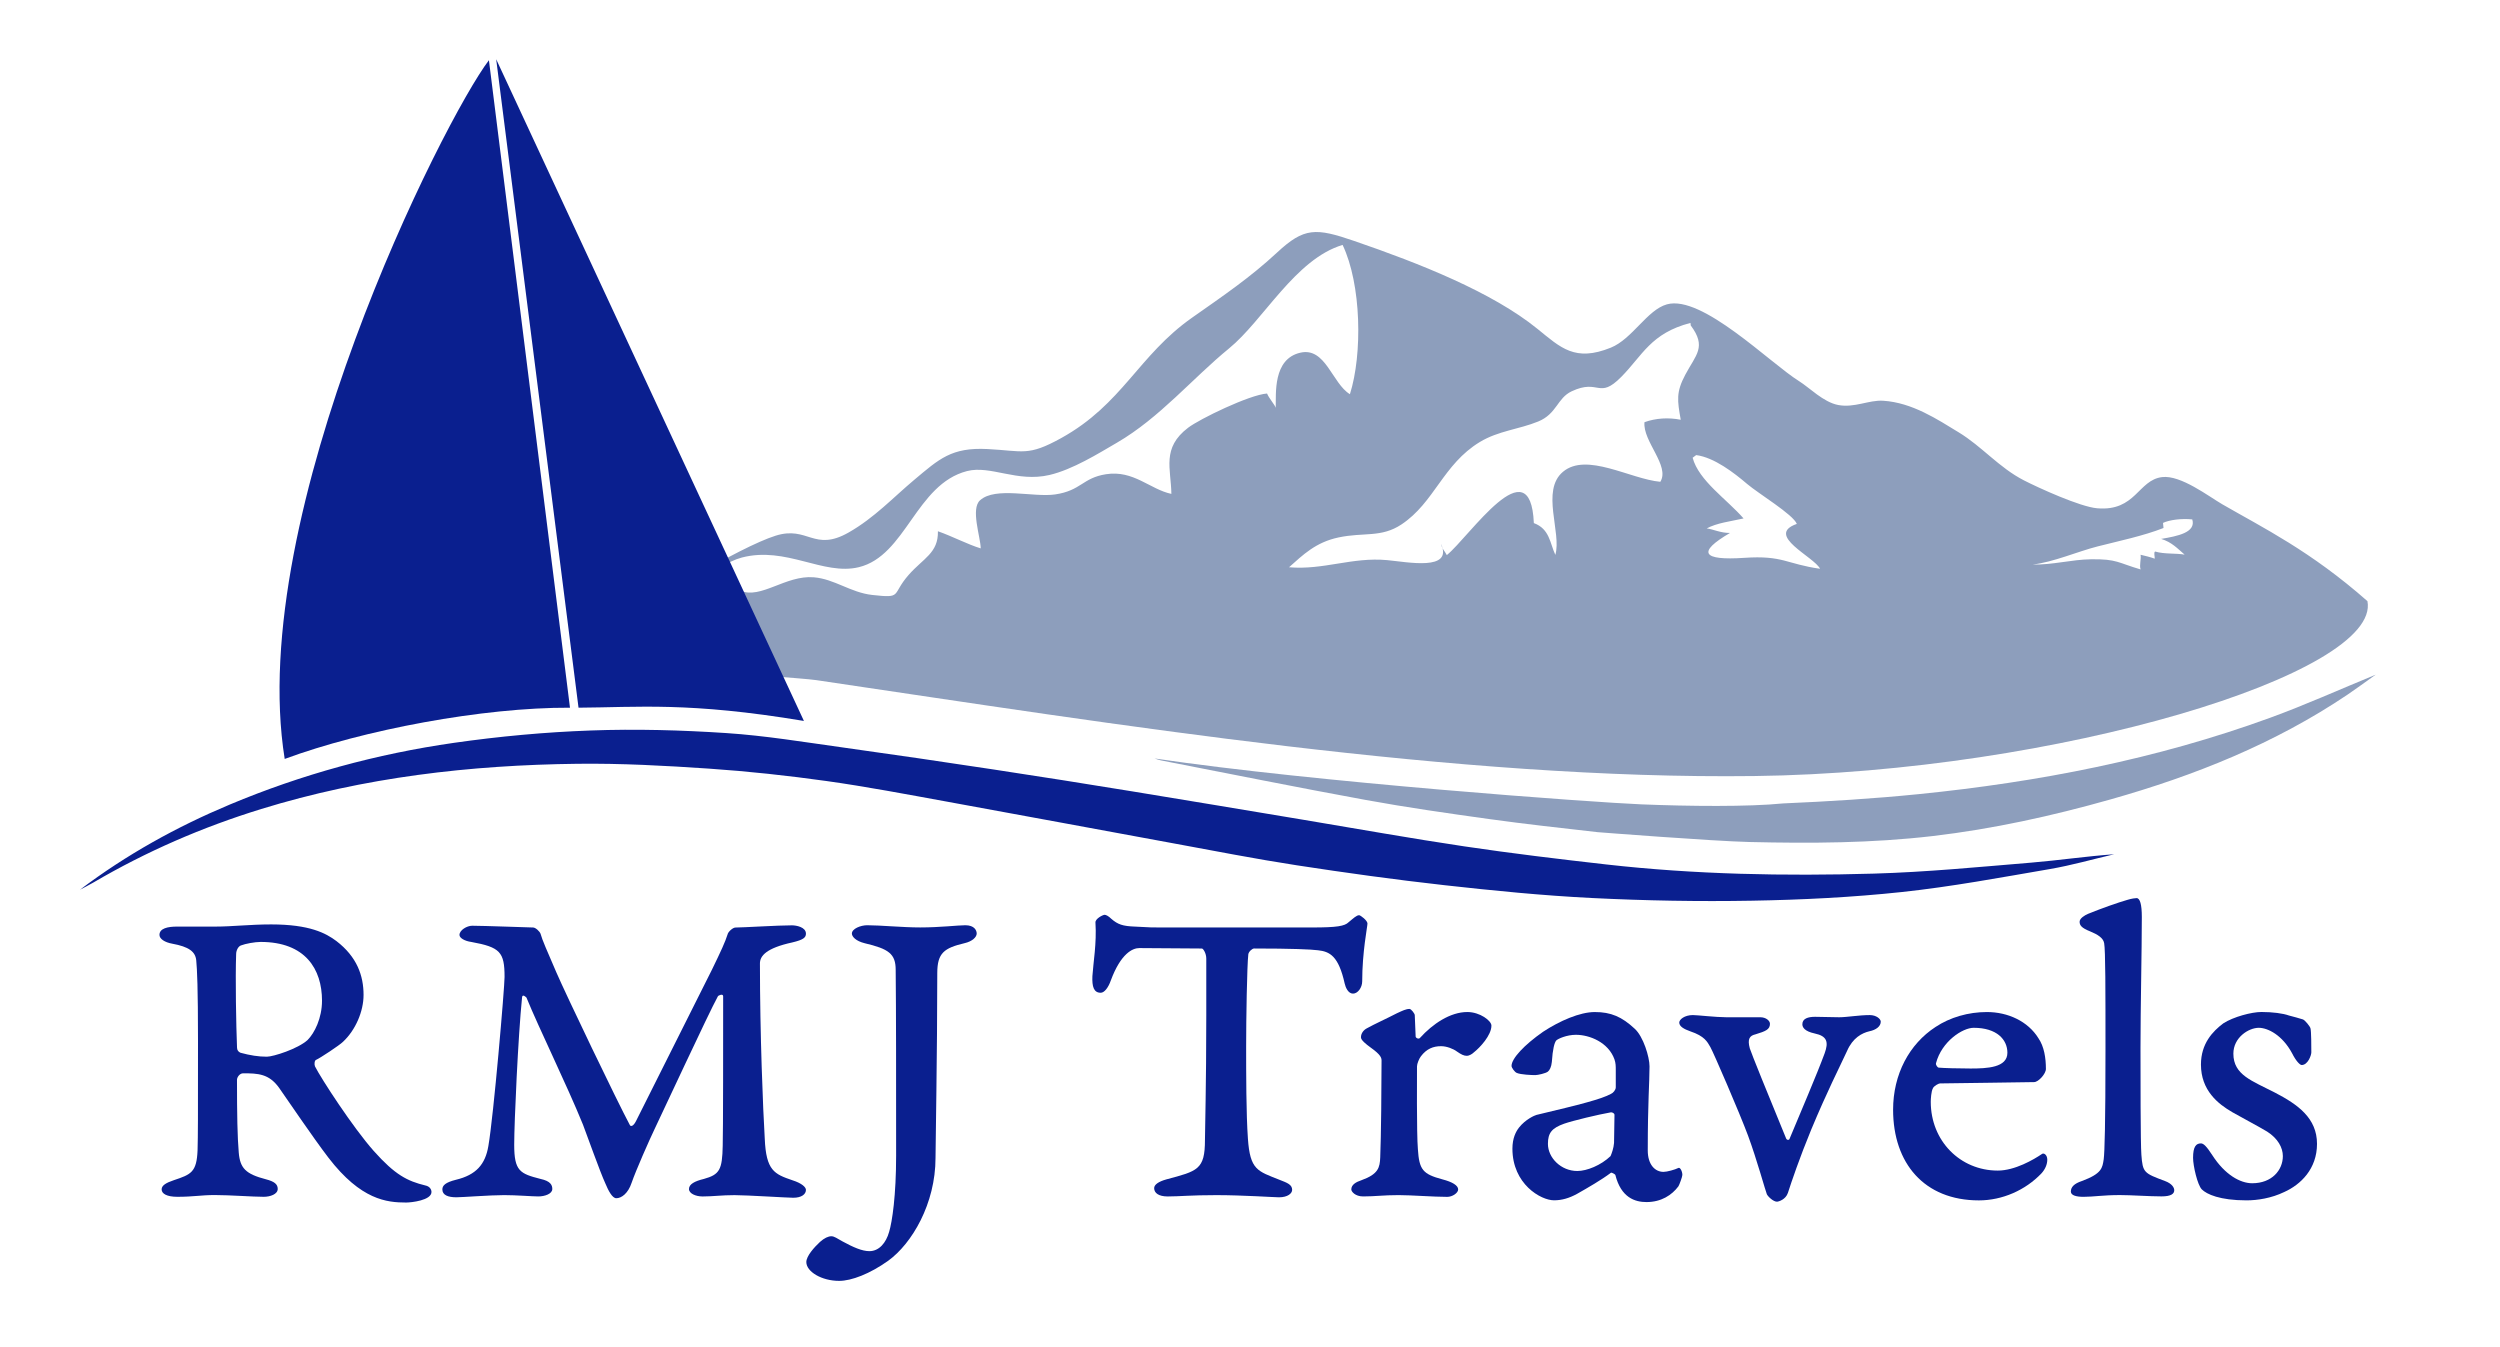
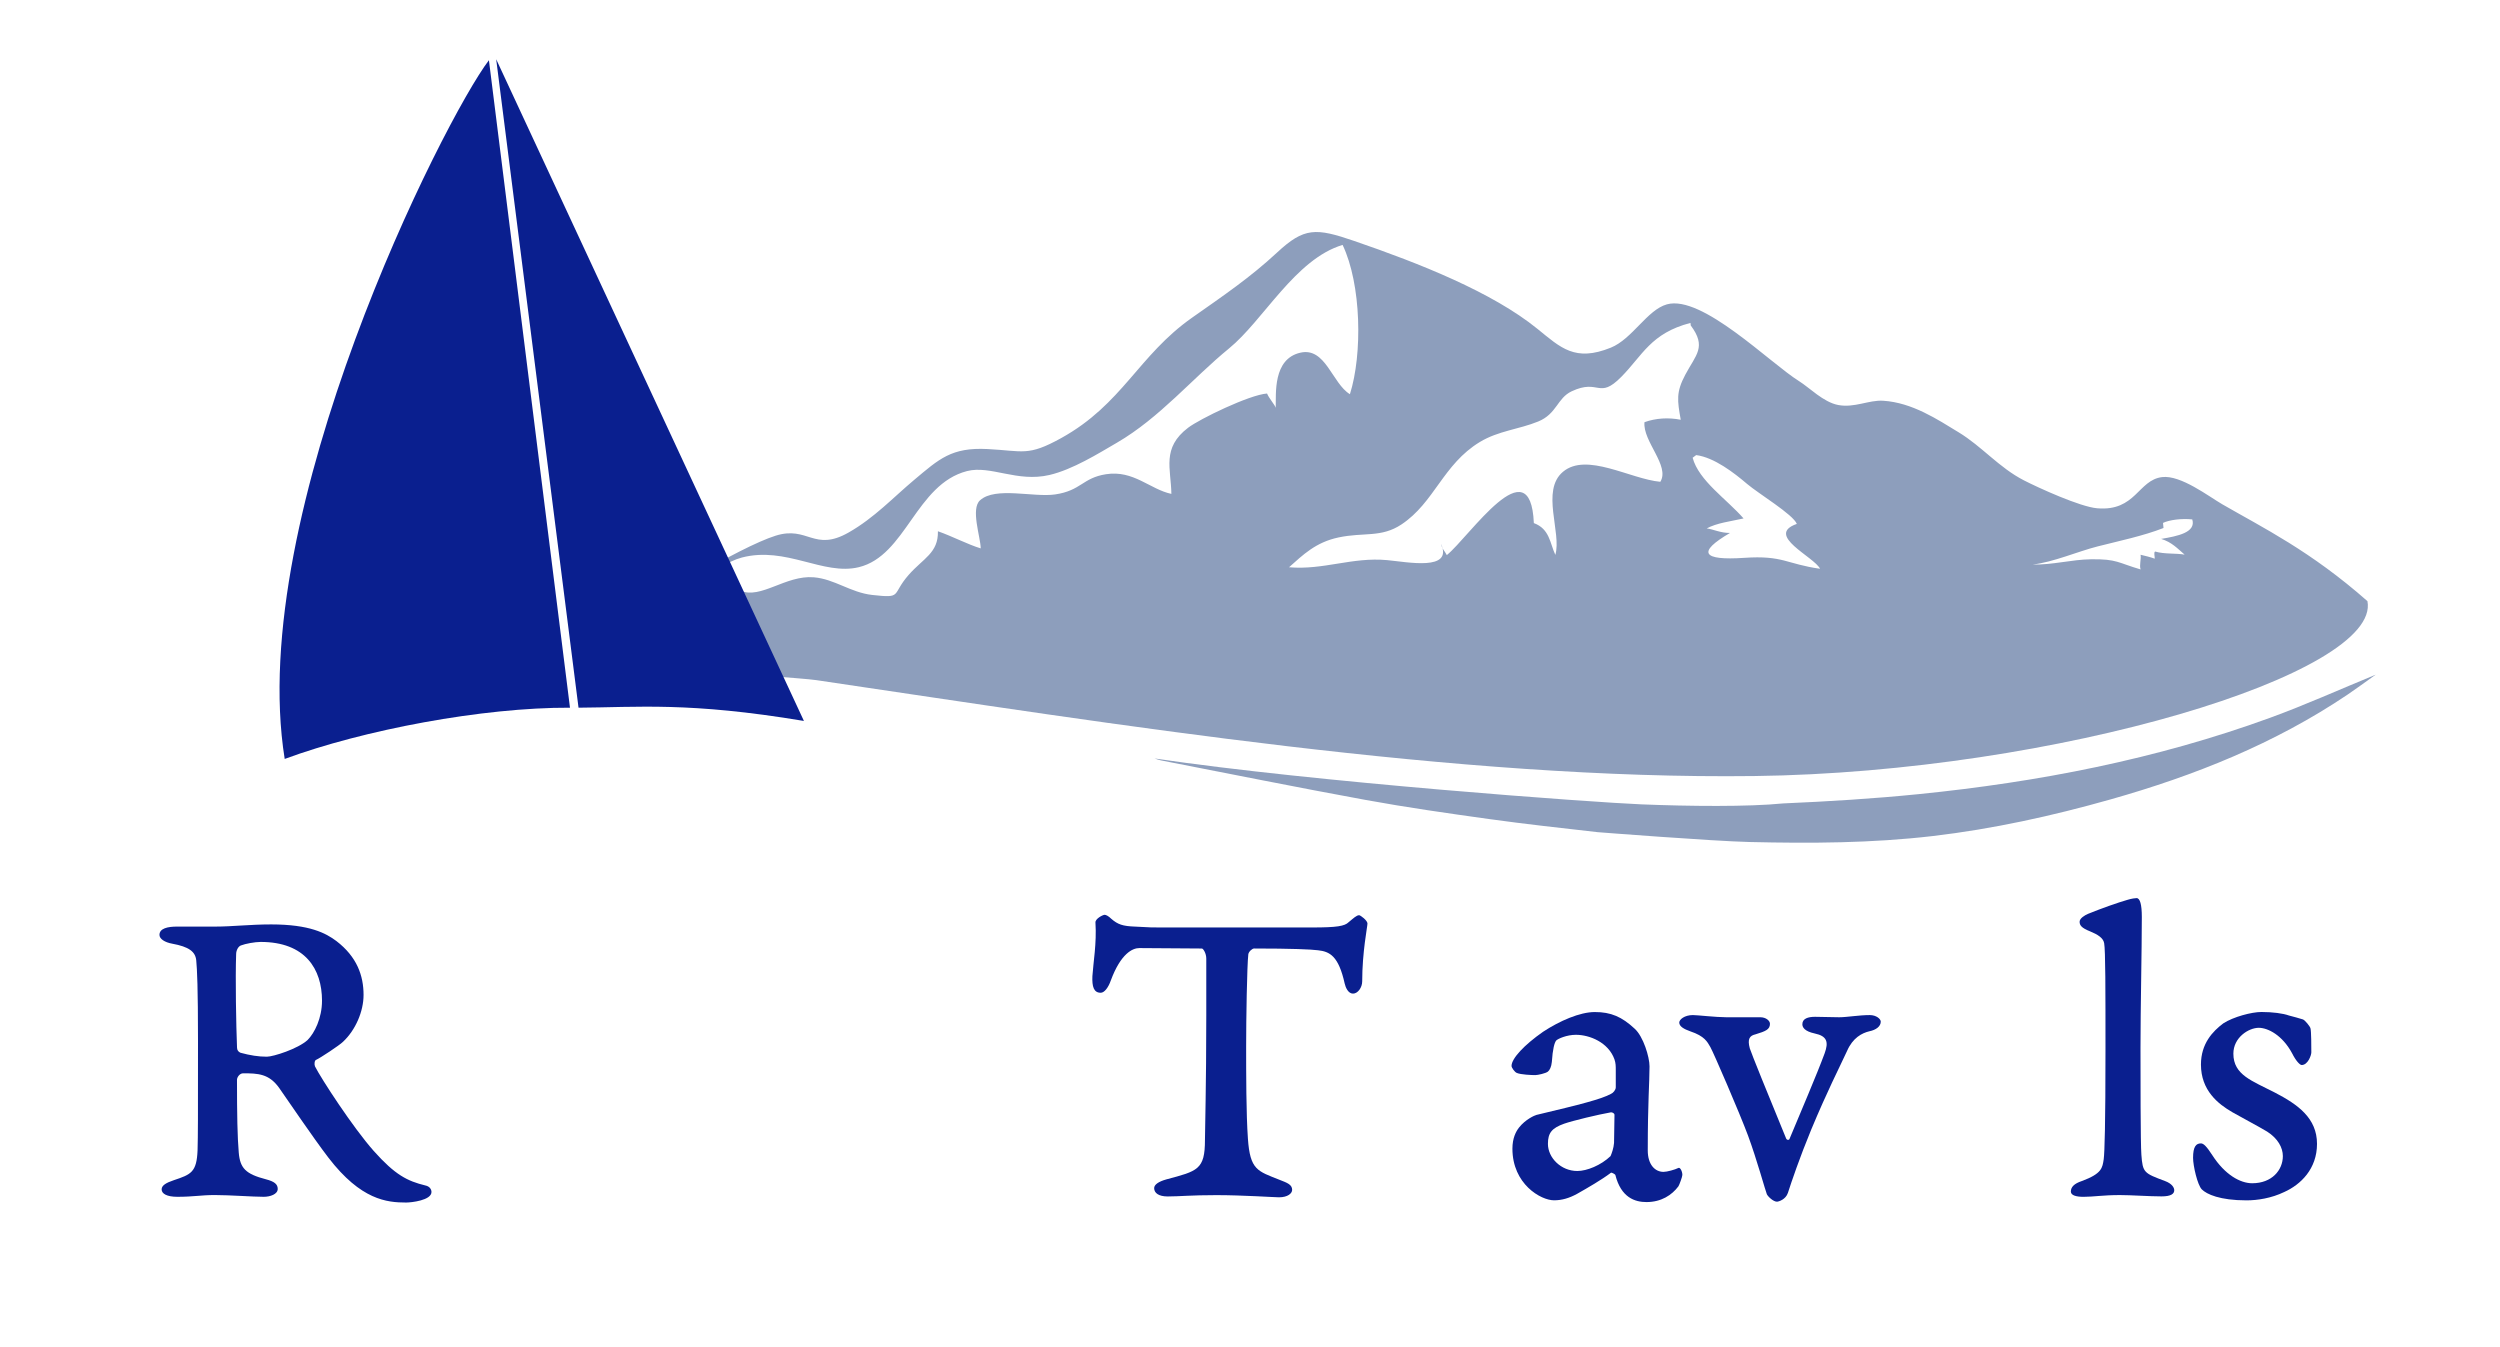
<svg xmlns="http://www.w3.org/2000/svg" version="1.1" id="Layer_1" x="0px" y="0px" viewBox="0 0 907.52 488.93" style="enable-background:new 0 0 907.52 488.93;" xml:space="preserve">
  <style type="text/css">
	.st0{fill:#8D9EBC;}
	.st1{fill:#0A1F8F;}
</style>
  <path class="st0" d="M859.4,218.22c5.05,26.24-112.88,62.11-222.54,63.49c-107.69,1.35-231.32-18.66-340.5-34.81  c-10.55-1.56-89.2-4.66-73.99-17.61c12.62-10.74,46.22-30.75,59.19-34.83c11.73-3.69,13.9,6.01,26.5-1.16  c9.31-5.29,16.28-12.8,23.8-19.1c9.05-7.58,13.52-11.87,26.61-11.19c13.06,0.67,14.61,2.73,26.72-3.96  c22.32-12.35,27.99-29.99,47.57-43.75c11.36-7.98,21.09-14.58,30.83-23.63c9.86-9.16,14.04-9,28.06-4.18  c23.71,8.14,50.03,18.57,66.43,31.87c8.51,6.9,13.66,12.1,26.65,6.85c7.85-3.18,13.2-13.73,20.38-15.73  c12.74-3.56,37.42,21.32,47.95,27.87c3.82,2.38,8.82,7.63,14.21,8.67c5.86,1.12,11.17-1.86,16.28-1.55  c10.62,0.66,19.78,6.8,27.45,11.46c8.49,5.15,14.66,12.81,23.71,17.45c5.18,2.66,20.35,9.6,26.58,10.13  c14.04,1.2,14.82-10.26,23.58-11.32c6.78-0.81,16.89,7,21.86,9.88C821.48,191.59,838.68,199.96,859.4,218.22z M249.73,228.97  c0.82-5.03,7.11-14.33,13.14-17.18c1.11,3.31,2.55,6.62,4.15,9.81c4.25-1.22,2.44-3.6,1.77-7.17c7.39,3.18,16.42-5.7,26.6-4.87  c7.54,0.61,13.35,5.53,21.21,6.41c11.22,1.25,6.84,0.04,13.24-7.27c5.31-6.05,10.81-7.95,10.63-15.85  c5.21,1.82,10.87,4.81,15.54,6.22c-0.06-4.14-3.73-14.34-0.24-17.47c5.61-5.04,19.41-0.96,27.27-2.12  c9.43-1.39,9.91-5.99,18.43-7.33c10.03-1.58,15.97,5.48,23.75,7.14c-0.12-9.14-3.61-16.66,6.09-24.03  c4.16-3.17,22.2-11.94,28.64-12.41c0.63,1.62,2.9,4.21,3.15,5.19c0.15-5.04-1.09-17.71,8.93-20.01c9.16-2.11,11.55,11.15,18,15.07  c4.61-14.57,4.17-39.88-2.65-54.19c-17.22,5.15-28.71,27.35-41.26,37.6c-13.13,10.72-25.16,25.19-40.67,34.2  c-6.75,3.93-16.06,9.74-24.47,11.71c-11.76,2.77-21.4-3.61-29.95-1.41c-18.57,4.79-22.14,30.74-39.29,34.89  c-12.91,3.12-26.4-7.72-42.48-3.5c-9.81,2.58-27.32,17.48-22.74,22.11 M613.66,117.22c-14.41,3.74-17.38,11.77-25.15,19.62  c-8.23,8.32-7.95,0.52-17.95,5.19c-5.33,2.49-5.37,8.19-12.18,10.98c-7,2.86-14.46,3.37-21.17,7.43  c-13.4,8.12-16.49,21.99-28.47,29.94c-7.37,4.89-13.61,2.76-22.86,4.72c-8.28,1.76-12.87,6.31-17.95,10.82  c12.5,1.08,22.95-3.77,35.6-2.59c7.43,0.69,24.03,4.08,19.57-5.92c0.39,1.94,1.35,2.6,2.11,4.1c8.29-6.76,30.36-40,31.59-11.62  c5.77,2.12,5.81,7.27,7.8,11.54c2.35-8.11-5.35-23.34,2.77-30.16c8.58-7.2,24.37,2.61,35.34,3.63c3.59-5.79-6.43-14.69-5.75-21.64  c4.13-1.49,8.72-1.76,13.16-0.88c-1.24-7.06-1.73-9.98,1.65-16.34c3.87-7.3,7.83-10.07,1.98-17.9 M614.44,166.17  c2.21,8.31,12.46,15.1,18.49,22.03c-4.82,1.08-9.65,1.62-13.38,3.62c2.42,0.3,4.91,1.65,8.44,1.65  c-12.09,7.07-10.03,10.06,5.18,9.03c14.15-0.96,15.23,2.23,27.53,3.97c-2.13-4.35-20.13-12.21-8.44-16.29  c-1.32-3.41-13.97-11.03-18.04-14.5c-4.69-4-11.93-9.62-18.5-10.48 M785.37,191.67c-7.33,2.87-16.21,4.72-23.9,6.68  c-7.26,1.84-16.02,5.71-23.64,6.59c7.53,0.13,14.05-1.82,21.3-1.92c9.41-0.12,9.72,1.3,17.93,3.69c-0.54-1.54,0.27-3.75-0.02-5.33  c1.24,0.26,4.06,1,5.14,1.43c0.1-0.52-0.47-2.27,0.14-2.6c3.32,1.01,7.64,0.56,10.72,1.13c-2.61-2.22-4.61-4.51-8.53-5.71  c5.91-1,12.76-2.32,11.3-7.08c-3.86-0.39-8.25,0.15-10.62,1.27" />
  <g>
    <path class="st1" d="M124.51,378.18c-1.27,1.27-8.27,5.88-9.7,6.52c-0.64,0.16-0.79,1.59-0.48,2.38   c2.23,4.45,13.83,22.26,21.31,30.69c7.79,8.75,12.24,10.97,18.76,12.56c1.59,0.32,2.23,1.43,2.23,2.38c0,3.02-7.31,3.82-9.22,3.82   c-7,0-16.38-0.95-28.14-16.22c-5.72-7.47-14.95-21.15-17.97-25.44c-3.66-5.09-7.63-5.25-13.04-5.25c-1.27,0-2.23,1.43-2.23,2.38   c0,12.72,0.16,20.83,0.64,26.39c0.48,5.72,2.54,7.79,9.86,9.7c3.02,0.79,4.29,1.75,4.29,3.5c0,1.91-2.7,2.86-5.09,2.86   c-3.98,0-12.24-0.64-17.81-0.64c-4.93,0-7.63,0.64-13.52,0.64c-3.82,0-5.72-1.11-5.72-2.7c0-1.43,1.59-2.38,4.45-3.34   c6.2-2.07,8.27-2.86,8.59-10.81c0.16-5.72,0.16-10.97,0.16-39.59c0-19.56-0.32-26.08-0.64-29.41c-0.32-3.18-2.7-4.93-8.74-6.04   c-2.7-0.48-4.61-1.75-4.61-3.18c0-2.38,3.02-3.02,6.36-3.02c8.11,0,11.92,0,13.99,0c6.04,0,12.56-0.79,20.19-0.79   c13.99,0,19.87,3.18,23.69,6.04c7.47,5.72,9.86,12.56,9.86,19.56C131.98,367.05,129.12,373.89,124.51,378.18z M94.62,341.93   c-2.07,0-5.56,0.64-7.15,1.27c-0.95,0.32-1.75,1.75-1.75,3.18c-0.32,8.75,0,25.92,0.32,33.87c0,0.95,0.48,1.59,1.27,1.91   c3.5,0.95,6.52,1.43,9.54,1.43c2.38,0,11.29-2.86,14.79-6.04c2.54-2.54,5.25-7.95,5.25-14.31   C116.88,351.79,110.84,341.93,94.62,341.93z" />
-     <path class="st1" d="M171.41,336.05c3.98,0,21.15,0.64,22.1,0.64s2.38,1.43,2.7,2.23c0.64,2.38,2.38,6.2,5.72,13.99   c3.5,8.11,22.1,46.9,26.71,55.49c0.32,0.64,1.27,0.48,2.23-1.43c1.11-2.07,23.69-47.38,27.51-54.85   c3.34-6.84,4.93-10.33,5.72-12.88c0.16-0.95,1.91-2.54,2.86-2.54c2.7,0,15.42-0.8,20.51-0.8c1.59,0,5.09,0.64,5.09,3.02   c0,1.43-0.95,2.23-4.93,3.18c-9.54,2.07-11.77,4.93-11.77,7.63c0,25.76,1.11,52.95,1.75,63.6c0.48,11.61,3.5,12.88,10.02,15.1   c3.5,1.11,4.93,2.54,4.93,3.5c0,1.59-1.59,2.86-4.61,2.86c-1.91,0-17.01-0.95-21.31-0.95c-4.77,0-7.79,0.48-11.61,0.48   c-2.54,0-4.93-1.11-4.93-2.7c0-1.75,2.07-2.86,5.41-3.66c5.72-1.59,6.68-3.34,6.84-12.08c0.16-4.13,0.16-38.95,0.16-54.22   c0-1.11-1.75-0.32-1.91,0c-3.34,6.04-20.51,43.09-22.9,48.02c-1.91,3.97-6.84,15.1-8.43,19.71c-1.27,3.82-3.66,5.57-5.56,5.57   c-1.43,0-2.86-2.7-3.98-5.41c-1.91-4.13-6.52-17.17-8.11-21.31c-5.88-14.47-15.9-34.82-20.51-46.11c-0.16-0.16-1.43-1.43-1.59-0.16   c-1.43,13.99-2.86,45.47-2.86,53.58c0,9.54,2.07,10.49,9.54,12.4c3.66,0.79,4.29,2.23,4.29,3.66c0,1.75-2.7,2.7-5.09,2.7   c-2.23,0-7.79-0.48-12.4-0.48c-5.09,0-15.26,0.79-17.33,0.79c-3.02,0-5.09-0.79-5.09-2.86c0-1.43,1.11-2.54,4.93-3.5   c7.31-1.75,10.65-5.57,11.77-12.24c1.91-10.97,5.88-57.56,5.88-61.37c0-9.06-1.59-10.81-12.08-12.72   c-2.38-0.32-4.29-1.43-4.29-2.54C166.8,337.64,169.5,336.05,171.41,336.05z" />
-     <path class="st1" d="M297.65,450.84c1.59-1.43,3.02-2.07,4.13-2.07c1.11,0,2.07,0.79,4.13,1.91c3.82,2.07,7,3.5,9.7,3.5   c3.5,0,6.04-3.02,7.15-7c1.11-3.66,2.54-13.2,2.54-27.67c0-28.94,0-52.63-0.16-67.42c0-5.88-2.54-7.63-11.29-9.7   c-3.18-0.79-4.61-2.38-4.61-3.5c0-1.75,3.18-3.02,5.56-3.02c4.77,0,12.88,0.8,19.24,0.8c7.15,0,13.83-0.8,16.38-0.8   c3.34,0,4.13,1.91,4.13,3.02c0,1.27-1.59,2.86-4.45,3.5c-7.31,1.75-9.86,3.5-9.86,10.81c0,28.62-0.64,63.12-0.64,67.1   c0,16.69-8.59,31.16-17.17,37.36c-6.68,4.77-13.36,7.31-17.81,7.31c-6.36,0-11.92-3.34-11.92-6.84   C292.72,455.93,295.59,452.75,297.65,450.84z" />
    <path class="st1" d="M476.36,336.68c8.9,0,11.77-0.48,13.2-1.91c1.75-1.43,2.86-2.54,3.82-2.54c0.48,0,3.02,1.91,3.02,3.02   c0,1.11-1.91,10.33-1.91,20.99c0,2.23-1.59,4.45-3.34,4.45c-1.75,0-2.7-2.23-3.02-3.66c-2.23-10.02-5.41-11.61-9.7-12.08   c-2.39-0.32-9.7-0.64-23.21-0.64c-0.64,0-1.91,1.11-2.07,2.07c-0.48,4.29-0.79,23.53-0.79,33.55c0,9.7,0,24.33,0.64,33.39   c0.79,11.45,3.5,11.77,11.45,14.95c2.86,1.11,4.61,1.75,4.61,3.66c0,1.27-1.59,2.7-4.77,2.7c-1.59,0-13.2-0.79-22.74-0.79   c-9.38,0-13.36,0.48-17.65,0.48c-3.34,0-4.93-1.27-4.93-3.02c0-1.27,1.59-2.38,4.45-3.18c11.29-3.02,13.99-3.5,13.99-14.31   c0-3.34,0.48-19.88,0.48-45c0-9.86,0-15.9,0-20.83c0-1.91-1.11-3.66-1.59-3.66c-3.97,0-20.67-0.16-22.74-0.16   c-2.38,0-6.68,1.91-10.33,11.77c-0.95,2.7-2.38,4.45-3.66,4.45c-2.54,0-3.18-2.23-3.02-6.04c0.32-4.93,1.59-11.92,1.11-19.4   c-0.16-1.43,2.7-2.86,3.34-2.86c0.48,0,1.43,0.48,2.38,1.43c2.38,2.07,4.13,2.7,8.74,2.86c6.52,0.32,5.09,0.32,10.18,0.32H476.36z" />
-     <path class="st1" d="M496.24,373.25c2.54-1.43,7.47-3.66,10.81-5.41c2.07-0.95,3.34-1.59,4.61-1.59c0.64,0,1.91,1.75,1.91,2.23   c0.16,2.23,0.16,5.41,0.32,7.79c0,0.48,1.11,1.11,1.59,0.48c4.61-5.09,10.97-9.38,17.17-9.38c4.61,0,8.75,3.18,8.75,4.93   c0,3.5-4.13,7.95-6.36,9.7c-0.79,0.79-1.91,1.27-2.54,1.27c-1.11,0-2.07-0.48-3.66-1.59c-1.27-0.95-3.66-1.91-5.72-1.91   c-2.86,0-5.25,0.95-7.31,3.66c-0.64,0.8-1.43,2.7-1.43,3.66c0,1.59-0.16,24.49,0.32,30.05c0.48,7.47,1.75,9.06,8.9,10.97   c3.66,0.95,5.72,2.23,5.72,3.66c0,1.27-2.07,2.7-3.97,2.7c-4.93,0-13.04-0.64-17.65-0.64c-5.57,0-8.43,0.48-12.88,0.48   c-2.86,0-4.29-1.75-4.29-2.54c0-1.75,1.75-2.7,3.66-3.34c6.2-2.23,6.68-4.61,6.84-8.27c0.32-7.15,0.48-26.71,0.48-35.14   c0-0.95-0.16-2.07-3.97-4.77c-1.75-1.27-3.5-2.7-3.5-3.66C494.01,375.16,494.97,373.89,496.24,373.25z" />
    <path class="st1" d="M593.38,373.41c3.18,2.86,5.41,10.33,5.41,13.67c0,6.04-0.64,12.72-0.64,30.53c0,5.25,2.7,7.79,5.72,7.79   c1.27,0,4.13-0.79,5.41-1.43c0.64-0.32,1.43,1.27,1.43,2.54c0,0.64-1.11,3.66-1.43,4.13c-2.38,3.18-6.2,5.72-11.61,5.72   c-4.13,0-9.22-1.59-11.29-9.86c0-0.16-1.27-0.95-1.59-0.79c-3.34,2.54-8.58,5.56-12.24,7.63c-2.86,1.59-5.57,2.38-8.43,2.38   c-4.77,0-15.1-5.88-15.1-18.76c0-3.82,1.27-6.2,2.38-7.63c2.38-3.02,5.72-4.45,6.36-4.61c16.06-3.82,23.53-5.72,27.03-7.63   c0.79-0.32,1.75-1.43,1.75-2.38c0-3.34,0-4.13,0-6.04c0-1.75,0-2.7-0.48-4.13c-2.23-6.2-9.06-8.9-13.99-8.9   c-3.34,0-6.52,1.43-7.15,2.07c-0.64,0.79-1.27,3.02-1.59,7.79c-0.16,1.75-0.79,3.02-1.43,3.5c-0.79,0.64-3.66,1.27-4.61,1.27   c-1.27,0-5.25-0.16-6.68-0.79c-0.79-0.32-1.91-1.91-1.91-2.54c0-2.7,4.61-7.63,11.45-12.4c6.04-3.97,13.36-7.16,18.76-7.16   C584.8,367.37,588.77,369.12,593.38,373.41z M584.64,419.68c0.48-1.11,1.11-2.86,1.27-4.77l0.16-10.18c0-0.64-0.79-0.95-1.27-0.95   c-4.61,0.8-13.83,3.02-17.01,4.13c-4.45,1.59-5.88,3.34-5.88,7.31c0,5.09,4.77,9.86,10.65,9.86   C576.05,425.09,581.14,423.02,584.64,419.68z" />
    <path class="st1" d="M614.53,368.48c1.59,0,8.43,0.79,12.08,0.79c4.45,0,8.11,0,12.4,0c2.07,0,3.5,1.27,3.5,2.38   c0,2.07-1.59,2.7-5.25,3.82c-2.07,0.48-3.02,1.59-2.07,5.09c0.48,1.59,6.52,16.54,13.2,32.75c0.32,0.64,1.11,0.64,1.27,0   c3.82-9.22,9.86-23.21,12.72-31c1.43-3.98,0.95-6.2-3.66-7.16c-3.66-0.79-4.45-2.23-4.45-3.34c0-2.07,2.07-2.7,4.61-2.7   c2.7,0,5.88,0.16,8.75,0.16c2.86,0,7.15-0.79,11.13-0.79c2.38,0,3.97,1.43,3.97,2.38c0,1.75-1.75,3.02-4.13,3.5   c-2.7,0.64-6.04,2.38-8.11,7.16c-2.86,6.2-7,14.15-13.04,28.62c-4.13,10.02-7.16,18.92-8.43,22.9c-0.79,2.38-3.34,3.18-3.98,3.18   c-1.27,0-3.18-1.75-3.66-2.7c-0.48-1.11-3.66-12.72-6.84-21.31c-3.02-8.11-12.56-30.21-13.67-32.12c-1.11-1.91-2.07-3.97-7.31-5.72   c-2.23-0.79-3.98-1.75-3.98-3.18C609.6,370.07,611.51,368.48,614.53,368.48z" />
-     <path class="st1" d="M739.98,376.91c2.07,3.02,2.7,7.16,2.7,11.13c0,1.75-2.7,4.77-4.29,4.77c-1.11,0-31.32,0.48-34.18,0.48   c-0.48,0-2.23,0.95-2.54,1.75c-0.64,1.11-0.79,3.97-0.79,4.93c0,14.15,10.65,24.96,24.33,24.96c6.2,0,13.04-3.98,16.06-6.04   c0.64-0.48,1.91,0.32,1.91,2.07s-0.79,3.5-2.07,4.93c-5.88,6.2-14.31,9.86-22.74,9.86c-19.88,0-31.16-13.51-31.16-32.91   c0-12.88,5.88-23.85,15.42-30.05c5.25-3.5,11.92-5.41,18.6-5.41C728.85,367.37,736.17,370.71,739.98,376.91z M702.78,385.97   c-0.16,0.64,0.64,1.59,0.95,1.59c1.75,0.16,7,0.32,11.61,0.32c6.04,0,13.36-0.32,13.36-5.72c0-4.77-3.82-9.06-12.24-9.06   C712.47,373.09,704.84,378.02,702.78,385.97z" />
    <path class="st1" d="M757.94,331.75c5.09-2.07,10.97-4.13,14.31-5.09c1.59-0.48,2.86-0.64,3.34-0.64c1.27,0,1.91,2.38,1.91,6.84   c0,12.56-0.48,32.75-0.48,47.54c0,9.54,0,34.98,0.32,38.79c0.48,6.52,0.95,6.68,8.59,9.54c2.54,0.95,3.34,2.38,3.34,3.34   c0,1.27-1.11,2.23-4.61,2.23c-4.45,0-10.97-0.48-15.11-0.48c-6.2,0-9.54,0.64-13.2,0.64c-2.54,0-4.61-0.48-4.61-1.91   c0-1.59,1.11-2.86,3.98-3.82c7.31-2.7,7.47-4.77,7.95-7.95c0.32-2.54,0.64-12.4,0.64-39.75c0-21.46,0-36.09-0.48-38.64   c-0.32-1.91-2.38-3.18-5.09-4.29c-3.18-1.27-3.82-2.23-3.82-3.5S756.83,332.23,757.94,331.75z" />
    <path class="st1" d="M830.92,368.64c1.75,0.48,3.66,0.95,5.09,1.43c0.79,0.32,2.54,2.54,2.7,3.18c0.32,0.95,0.32,7,0.32,8.75   c0,1.11-1.27,4.61-3.5,4.61c-0.64,0-2.07-1.43-3.5-4.29c-3.5-6.52-8.75-9.22-12.08-9.22c-3.66,0-9.22,3.5-9.22,9.38   c0,7.79,6.84,9.86,15.1,14.15s15.26,9.22,15.26,18.6c0,9.06-5.88,14.79-11.92,17.49c-4.61,2.23-9.7,3.02-13.67,3.02   c-9.7,0-14.47-2.23-16.22-3.98c-1.59-1.59-3.18-8.58-3.18-11.45c0-4.13,1.11-5.25,2.86-5.25c0.95,0,2.07,1.11,4.13,4.29   c4.61,7.16,10.18,10.18,14.47,10.18c7.15,0,11.13-4.77,11.13-9.86c0-3.02-1.75-6.36-5.72-8.9c-4.29-2.54-7.79-4.29-12.56-7   c-5.25-3.02-11.45-7.95-11.45-17.33c0-7.63,4.29-12.08,8.11-14.95c3.66-2.38,10.33-4.13,13.83-4.13   C825.04,367.37,828.7,367.85,830.92,368.64z" />
  </g>
  <path class="st1" d="M177.48,21.86c-16.37,21.51-88.46,164.52-74.13,253.64c28.53-10.54,71.86-18.73,103.56-18.6L177.48,21.86z" />
  <path class="st1" d="M180.12,21.51l29.89,235.39c21.48-0.13,40.04-2.16,81.82,4.81L180.12,21.51z" />
-   <path class="st1" d="M29.03,322.98c16.85-12.73,35.05-22.82,54.38-30.92c26.16-10.97,53.35-18.38,81.35-22.4  c16.45-2.36,33.1-3.89,49.7-4.49c16.38-0.6,32.86-0.14,49.22,0.94c14.11,0.93,28.14,3.27,42.17,5.21  c18.32,2.55,36.63,5.25,54.92,8.02c16.77,2.54,33.53,5.21,50.28,7.94c20.79,3.39,41.57,6.89,62.35,10.35  c19.39,3.23,38.74,6.72,58.18,9.61c17.14,2.55,34.35,4.62,51.57,6.57c32.26,3.64,64.67,4.25,97.07,3.32  c19.08-0.55,38.14-2.41,57.18-3.99c10.01-0.83,19.96-2.32,30.06-3.04c-7.75,1.81-15.42,4.01-23.25,5.36  c-17.88,3.07-35.77,6.42-53.79,8.35c-18.05,1.93-36.26,2.83-54.42,3.15c-19.34,0.35-38.74-0.01-58.06-0.97  c-17.9-0.89-35.77-2.67-53.59-4.66c-17.91-2-35.78-4.48-53.6-7.22c-15.04-2.31-29.98-5.25-44.95-8  c-27.39-5.02-54.77-10.15-82.17-15.13c-14.51-2.64-29.01-5.41-43.6-7.46c-14.14-1.98-28.38-3.53-42.63-4.5  c-15.91-1.08-31.9-1.95-47.83-1.76c-38.92,0.46-77.34,4.89-114.72,16.41c-21.36,6.58-41.72,15.41-61,26.72  C32.27,321.31,30.64,322.12,29.03,322.98z" />
  <path class="st0" d="M579.92,302.08c-13.14-1.5-26.28-2.93-39.38-4.76c-14.94-2.08-29.89-4.21-44.72-6.92  c-24.85-4.54-49.6-9.55-74.4-14.37c-0.79-0.15-1.54-0.46-2.31-0.7c58.29,8.65,159.45,15.96,176.74,16.66  c17.29,0.7,38.71,0.93,51.43-0.34c16.39-0.71,32.8-1.72,49.12-3.36c43.57-4.39,86.37-12.67,127.62-27.71  c12.73-4.64,25.12-10.22,38.38-15.67c-3.76,2.67-6.93,5.03-10.21,7.24c-26.43,17.8-55.6,29.44-86.09,38.06  c-21.19,5.99-42.68,10.73-64.55,13.29c-22.06,2.58-44.28,2.69-66.46,2.16C621.56,305.34,579.92,302.08,579.92,302.08z" />
  <g>
</g>
  <g>
</g>
  <g>
</g>
  <g>
</g>
  <g>
</g>
  <g>
</g>
</svg>